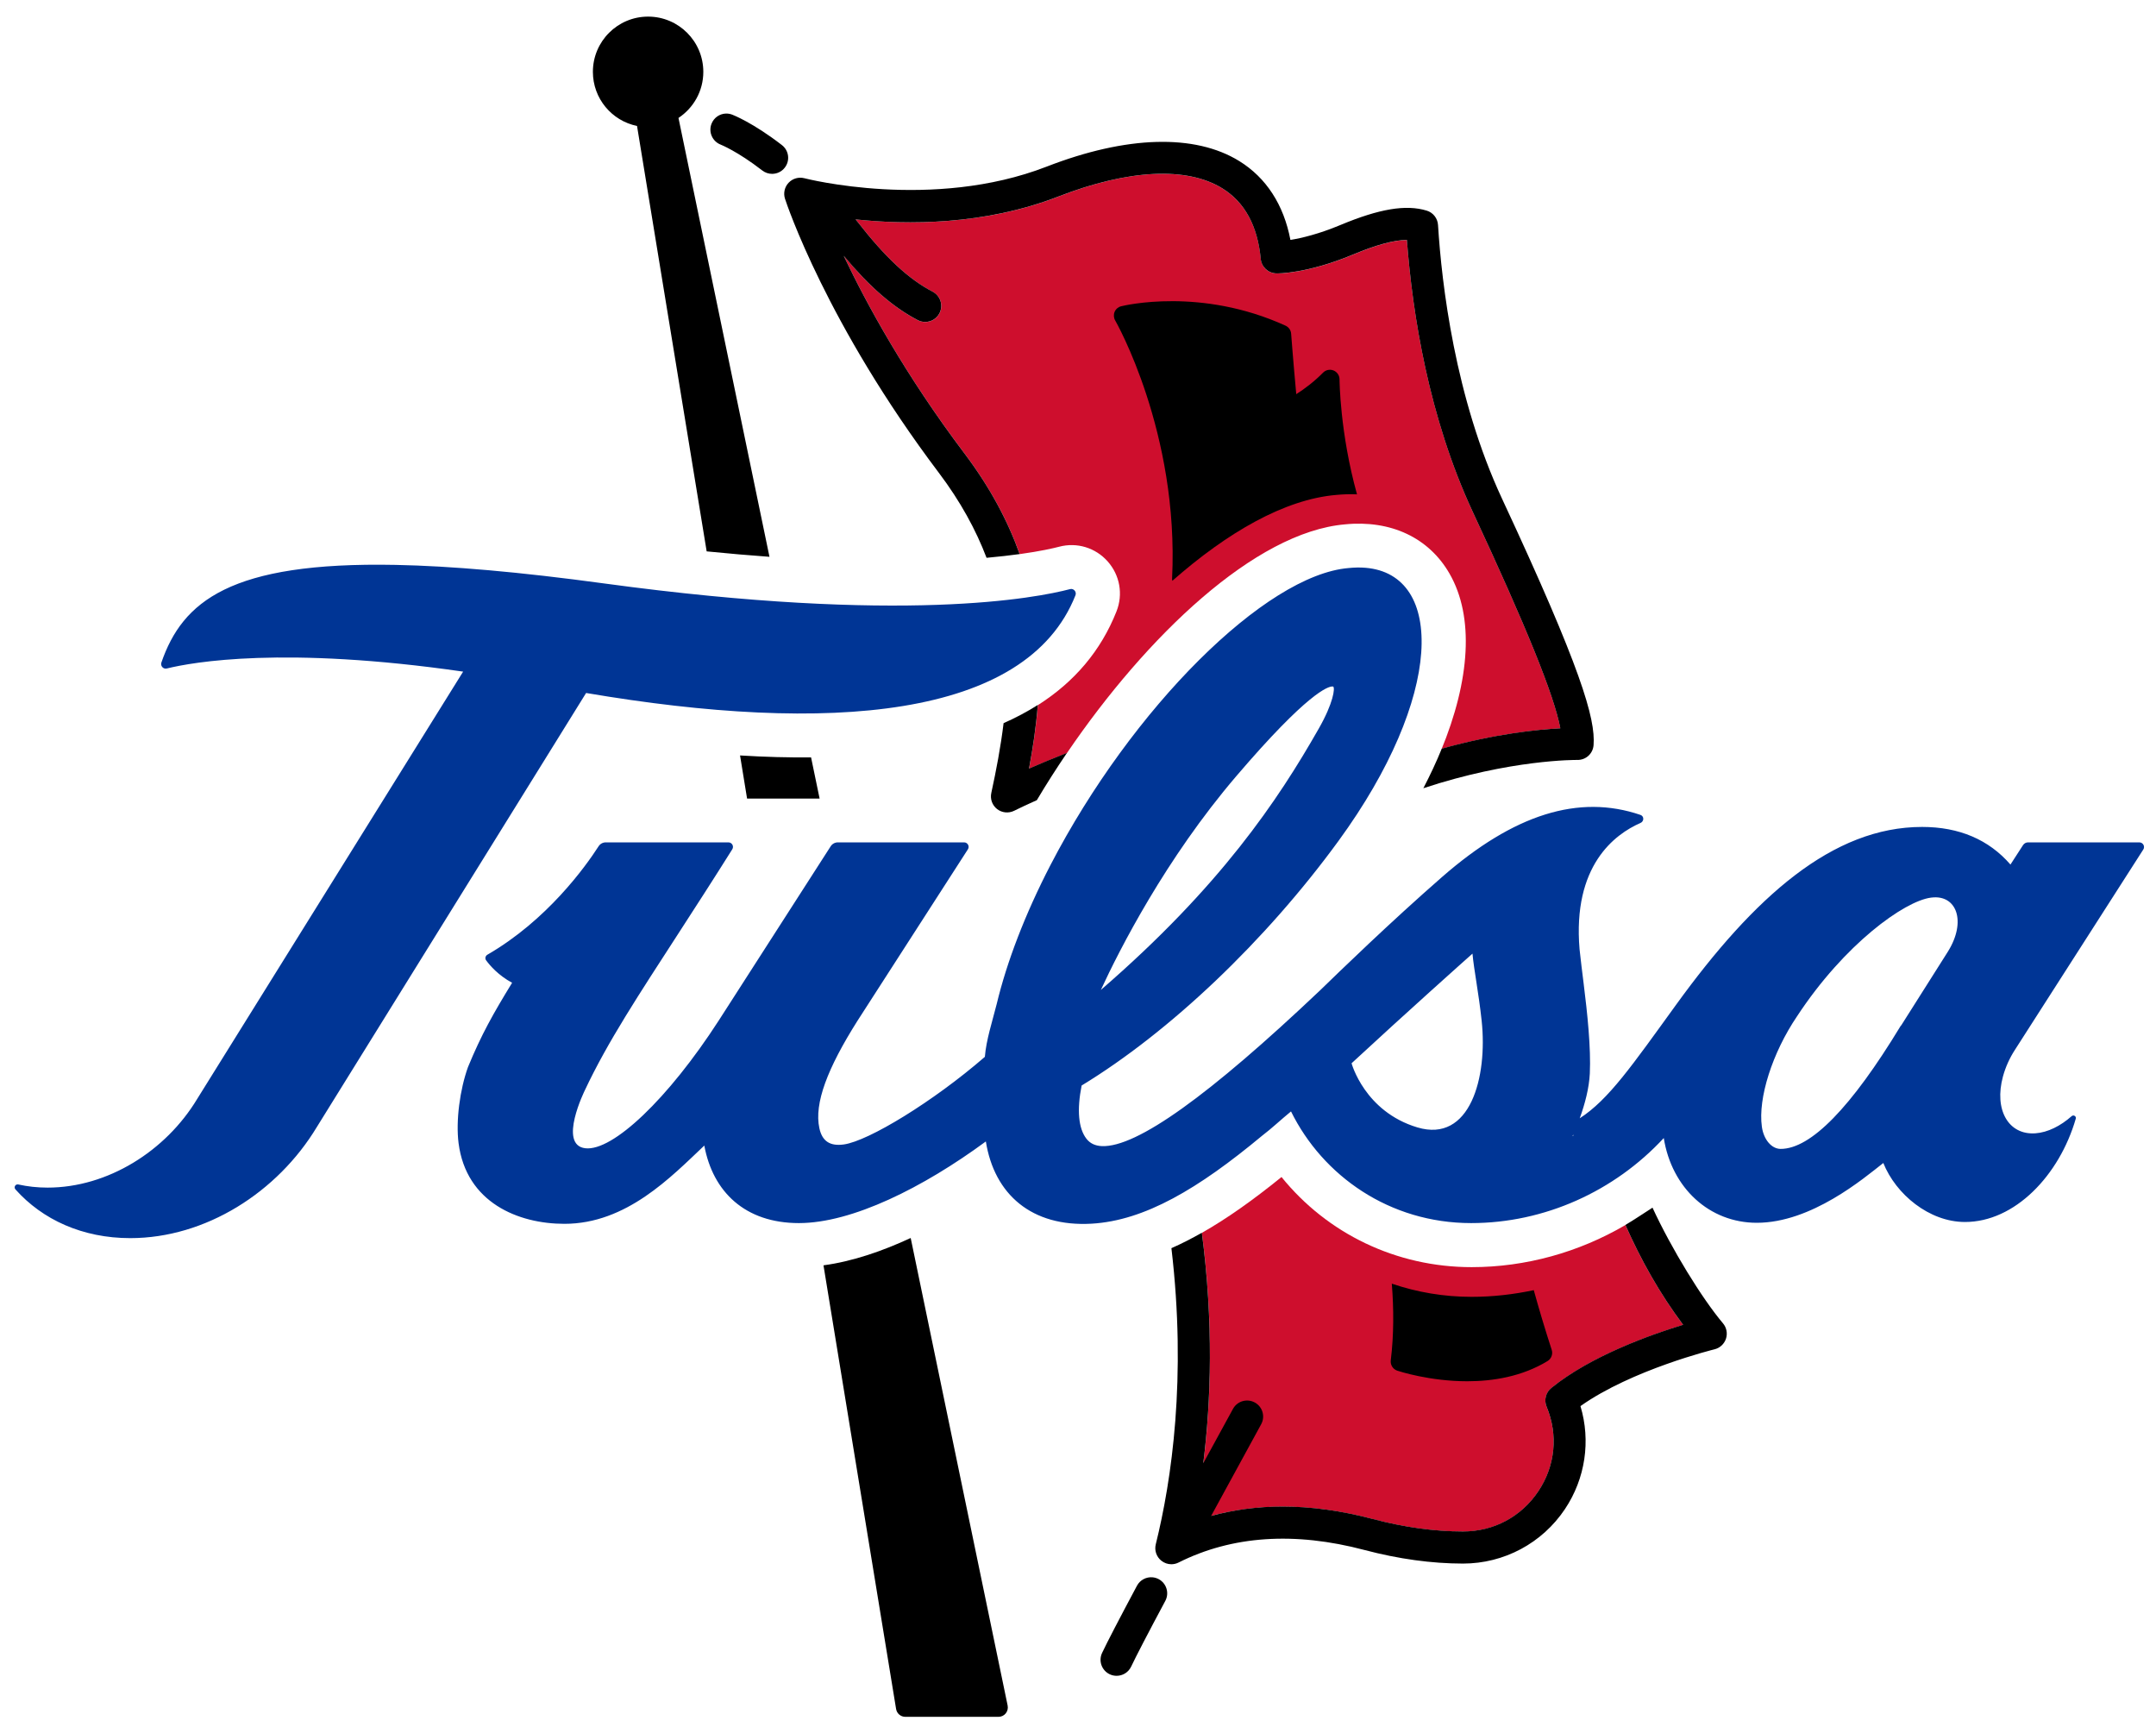
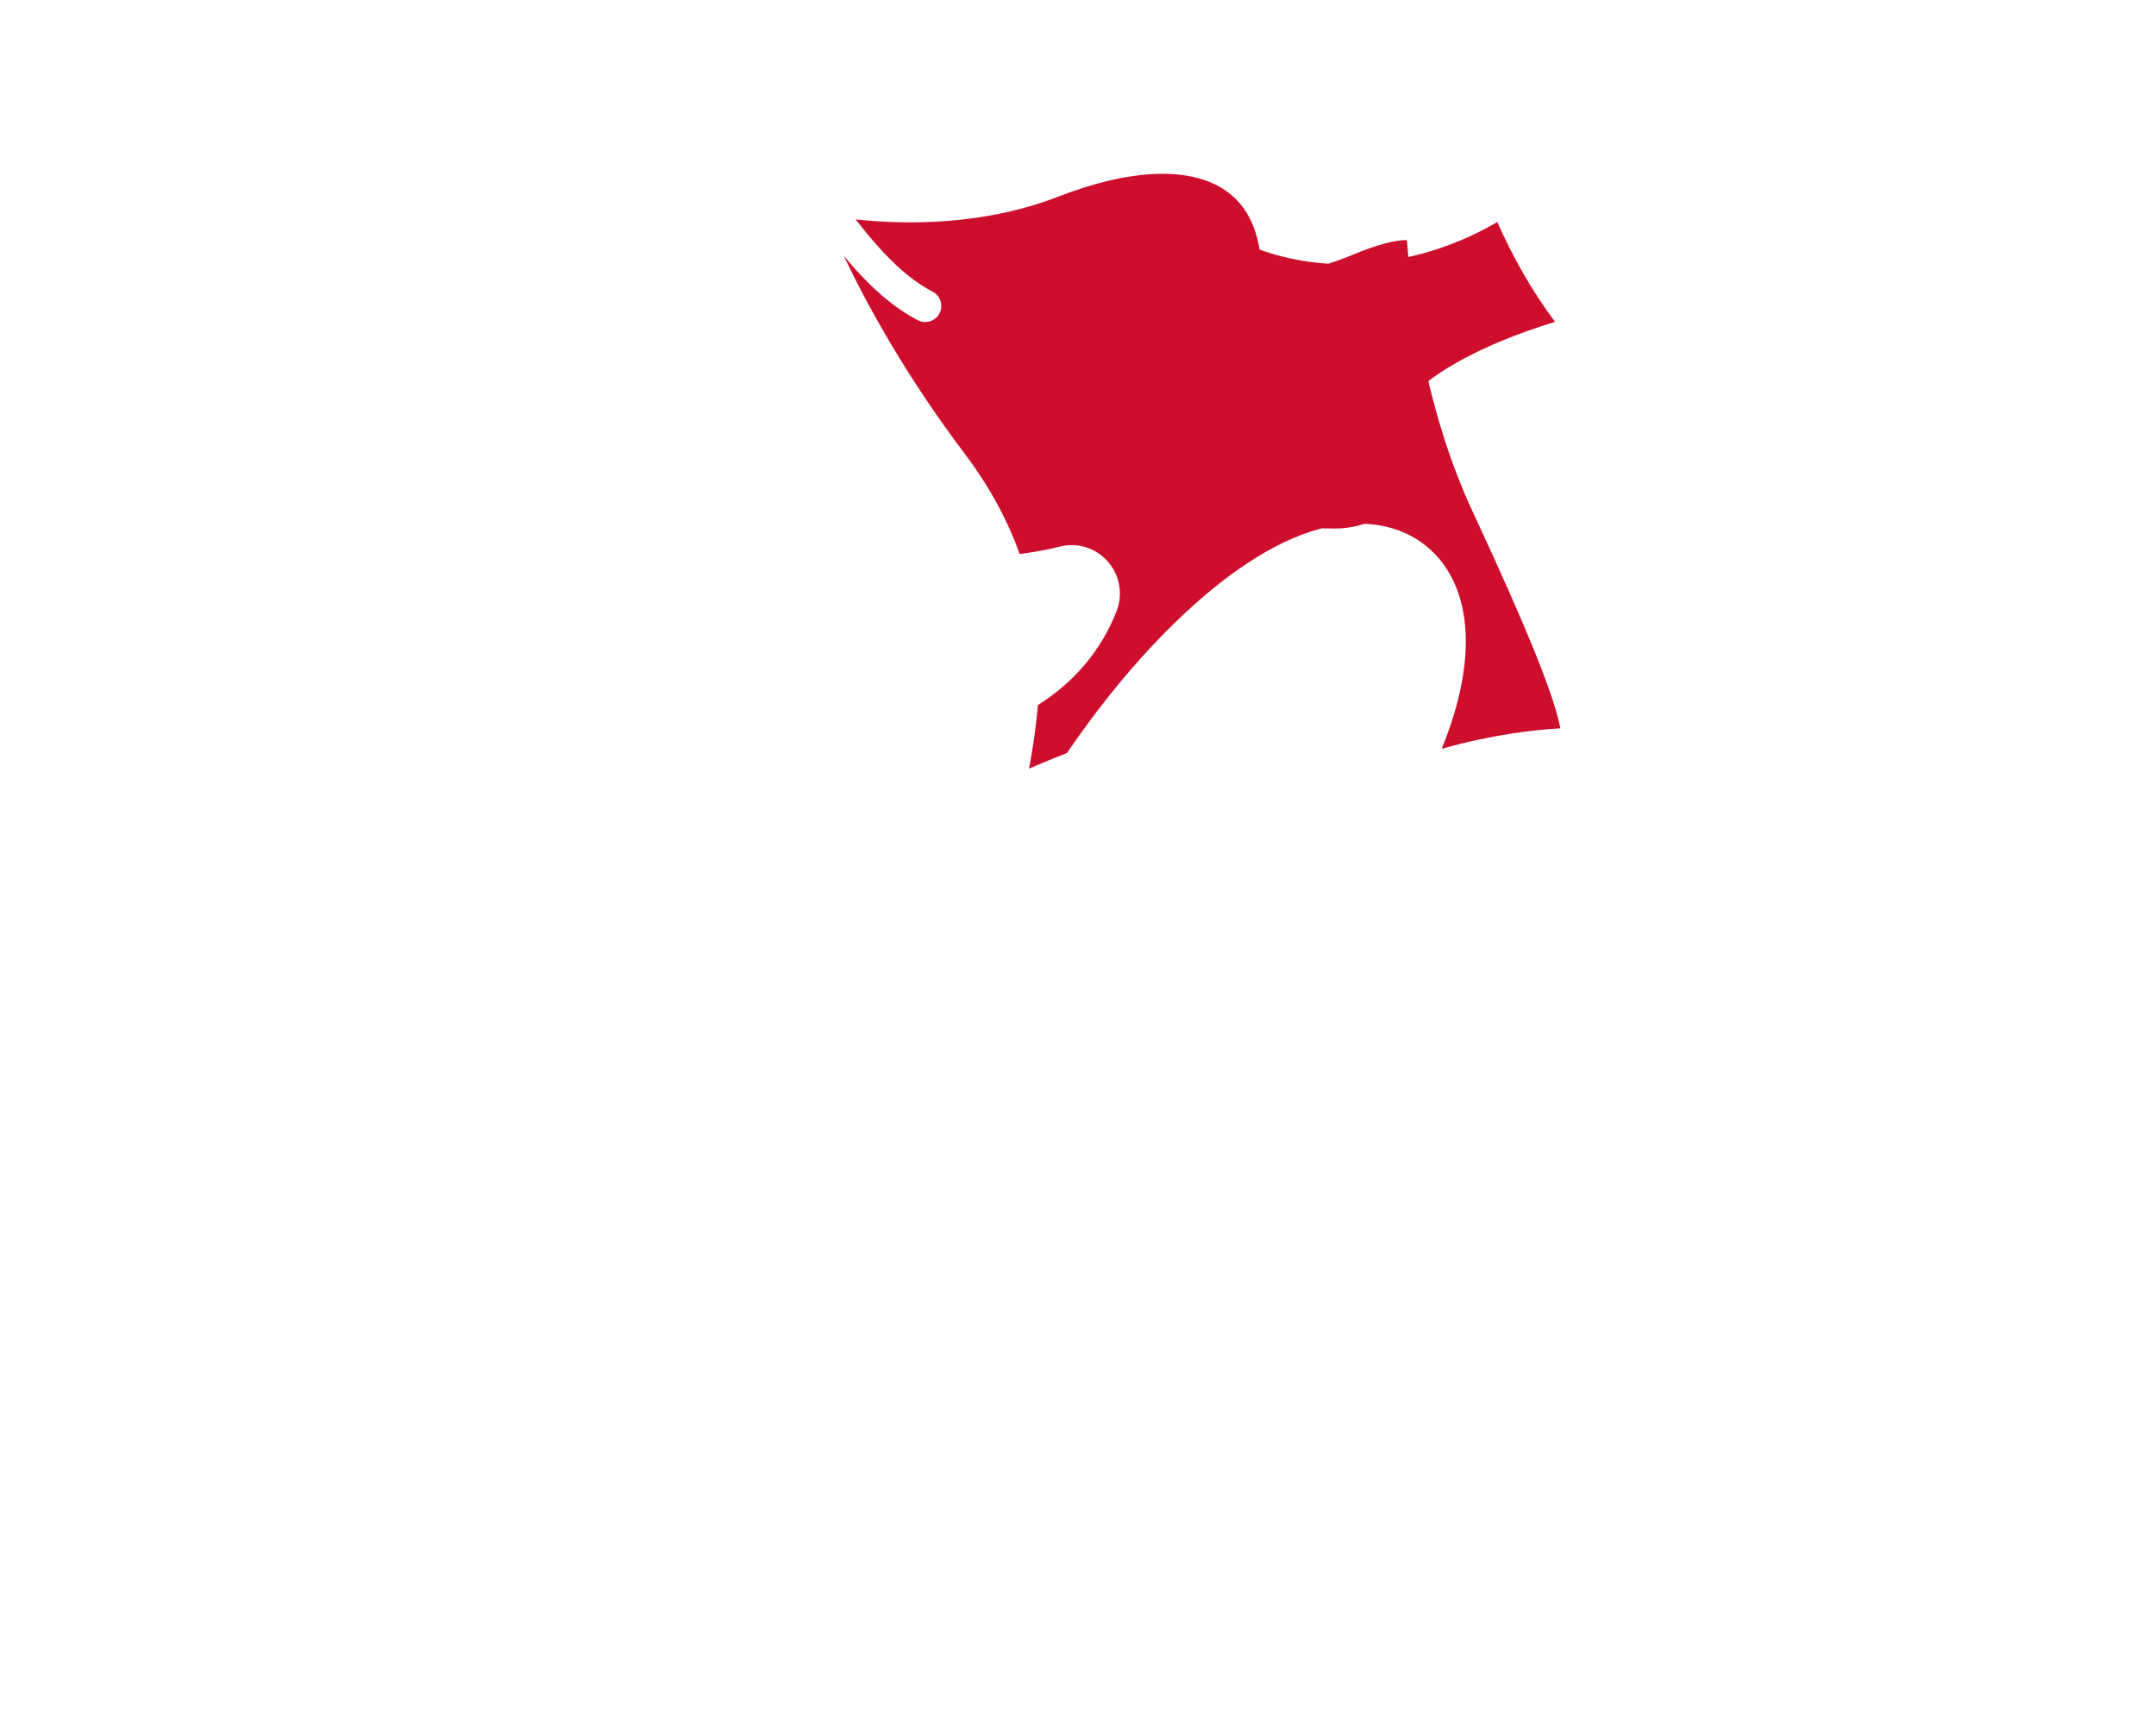
<svg xmlns="http://www.w3.org/2000/svg" width="248" height="198.57" viewBox="0 0 248 198.57">
  <g transform="matrix(1.333 0 0 -1.333 -1.428 921.52)">
    <g>
-       <path d="m100.6 676.3c-2.398-0.119-5.17-0.77-8.199-1.947-6.409-2.489-13.07-2.438-17.495-1.969 0.057-0.075 0.117-0.145 0.174-0.217 2.411-3.084 4.407-4.941 6.475-6.021 0.676-0.355 0.941-1.191 0.586-1.868-0.246-0.475-0.73-0.746-1.229-0.746-0.216 0-0.436 0.052-0.64 0.157-2.128 1.112-4.137 2.849-6.391 5.555 1.996-4.202 5.336-10.316 10.425-17.055 2.224-2.949 3.748-5.848 4.758-8.679 1.789 0.249 2.901 0.505 3.403 0.637 1.533 0.406 3.136-0.081 4.188-1.266 1.052-1.184 1.346-2.834 0.763-4.307v-0.003c-1.335-3.37-3.602-6.067-6.788-8.09-0.15-1.876-0.427-3.702-0.757-5.476 0.905 0.394 2.023 0.862 3.274 1.352 6.851 10.067 16.215 19.046 23.988 19.72 3.965 0.391 7.244-1.158 9.023-4.257 2.134-3.715 1.786-9.165-0.749-15.283 0.024 0.06 0.055 0.123 0.082 0.183 4.575 1.281 8.269 1.654 10.229 1.759-0.532 2.829-2.928 8.739-7.54 18.631-3.818 8.194-5.219 17.107-5.703 23.495-1.103-3e-3 -2.641-0.421-4.661-1.266-3.962-1.653-6.497-1.626-6.599-1.62-0.703 0.015-1.283 0.553-1.349 1.257-0.271 2.844-1.384 4.887-3.311 6.078-1.536 0.95-3.561 1.363-5.959 1.244zm11.055-86.528c-2.492-2.023-4.749-3.608-6.869-4.814h0.003c1.353-10.407 0.508-18.931-0.694-24.886 2.408 0.845 4.966 1.266 7.663 1.266 2.477 0 5.067-0.355 7.767-1.071 2.705-0.715 5.327-1.08 7.789-1.08h0.003c2.66 0 5.029 1.267 6.502 3.473 1.467 2.197 1.728 4.857 0.712 7.301-0.234 0.565-0.068 1.221 0.41 1.608 3.406 2.76 8.537 4.588 11.375 5.451-2.014 2.684-3.65 5.603-4.982 8.612-4.013-2.351-8.597-3.634-13.271-3.634-6.508 0-12.462 2.895-16.406 7.774z" fill="#ce0e2d" />
-       <path d="m35.216 642.58c-14.314 0.283-18.403-3.181-20.218-8.423-0.102-0.295 0.165-0.589 0.466-0.514 2.252 0.553 10.109 1.961 25.572-0.27l-22.951-36.866c-2.708-4.494-7.724-7.648-12.907-7.648-0.884 0-1.729 0.094-2.528 0.271-0.246 0.054-0.417-0.235-0.246-0.425 2.324-2.606 5.779-4.204 9.907-4.204 6.502 0 12.711 3.958 16.107 9.595l23.229 37.434c20.898-3.553 38.002-2.249 42.229 8.432 0.117 0.298-0.159 0.613-0.469 0.529-2.862-0.755-14.374-3.026-40.175 0.485-7.338 1-13.245 1.51-18.016 1.604zm83.689-0.249c-0.456 0.038-0.942 0.031-1.459-0.022-7.172-0.595-18.686-12.057-25.717-25.603-2.221-4.284-3.785-8.407-4.645-11.99-0.403-1.587-0.907-3.109-1.027-4.576-4.458-3.863-10.04-7.26-12.168-7.557-1.196-0.165-1.867 0.276-2.111 1.395-0.469 2.149 0.71 5.192 3.28 9.262l9.535 14.802c0.168 0.259-0.019 0.601-0.328 0.601h-10.89c-0.256 0-0.49-0.129-0.625-0.343l-9.665-15.04c-4.365-6.755-9.149-11.286-11.512-11.004-2.372 0.283-0.031 5.004-0.031 5.004 1.969 4.19 4.65 8.237 8.071 13.525 1.329 2.053 3.061 4.729 4.648 7.26 0.165 0.262-0.024 0.598-0.331 0.598h-10.585c-0.253 0-0.483-0.126-0.621-0.34-1.142-1.771-4.453-6.382-9.596-9.352-0.171-0.102-0.226-0.324-0.108-0.483 0.328-0.451 1.061-1.299 2.243-1.937-1.626-2.654-2.645-4.452-3.806-7.269-0.7-1.939-1.061-4.644-0.814-6.568 0.658-5.131 5.15-6.958 9.133-6.958 5.354 0 9.201 4.04 12.072 6.752 0.733-3.983 3.513-6.689 8.161-6.689 4.602 0 10.735 3.072 16.134 7.043 0.73-4.569 3.953-7.389 9.126-7.094 4.581 0.265 9.21 3.011 14.711 7.586 0.863 0.658 1.59 1.357 2.489 2.093h0.01c2.736-5.546 8.494-9.628 15.541-9.628 6.316 0 12.354 2.729 16.623 7.337 0.685-4.317 3.941-7.311 8.026-7.311 4.713 0 9.206 3.816 10.919 5.159 1.079-2.702 3.962-5.084 7.031-5.09 4.314-0.012 8.164 4.026 9.577 8.914 0.06 0.207-0.194 0.361-0.356 0.217-0.962-0.851-2.062-1.404-3.123-1.48-2.333-0.168-3.588 2.029-2.804 4.906 0.222 0.812 0.577 1.593 1.034 2.297l11.074 17.278c0.171 0.265-0.021 0.617-0.34 0.617h-9.611c-0.171 0-0.33-0.09-0.426-0.237l-1.085-1.677c-1.87 2.155-4.431 3.246-7.623 3.246-7.72 0-14.471-6.006-21.226-15.334-3.818-5.273-5.836-8.201-8.319-9.8 0.457 1.262 0.807 2.606 0.87 3.863 0.102 2.228-0.208 5.164-0.536 7.786-0.12 0.956-0.243 1.942-0.349 2.931-0.613 7.218 3.033 9.923 5.257 10.897 0.144 0.06 0.242 0.204 0.242 0.357 0 0.156-0.097 0.289-0.242 0.337-5.321 1.816-10.924 0.06-17.128-5.36-4.515-3.944-8.855-8.158-10.521-9.775-9.562-9.06-15.826-13.569-18.835-13.437-0.58 0.027-1.013 0.235-1.323 0.631-0.694 0.887-0.837 2.476-0.419 4.595 7.617 4.635 15.864 12.466 22.165 21.1 9.088 12.451 9.175 22.996 2.333 23.565zm-2.864-10.239c0.054 0 0.079-0.012 0.079-0.012 0.159-0.129 0.021-1.398-1.254-3.631-3.505-6.153-8.477-13.606-18.8-22.537 1.62 3.502 5.592 11.312 11.682 18.437 6.192 7.247 7.935 7.743 8.293 7.743zm51.708-18.211c2.164 0.265 3.029-2.049 1.424-4.641h0.001l-4.034-6.372c-0.03-0.024-0.055-0.058-0.076-0.091-4.26-7.019-7.737-10.578-10.337-10.578-0.785 0-1.467 0.805-1.62 1.912-0.346 2.462 0.902 6.379 3.034 9.526 4.097 6.24 9.27 9.94 11.552 10.238 0.018 3e-3 0.039 0.003 0.057 0.006zm-39.614-4.835c0.129-1.428 0.529-3.35 0.791-5.785 0.526-4.897-0.995-10.574-5.549-9.207-4.554 1.365-5.676 5.531-5.676 5.531 4.801 4.443 9.704 8.811 10.434 9.46zm8.688-15.625c0.03-0.051 0.024-0.093-0.054-0.126 0.018 0.042 0.036 0.084 0.054 0.126z" fill="#003595" />
-       <path d="m56.997 689.88c-2.63 0-4.764-2.135-4.764-4.765 0-2.303 1.635-4.227 3.809-4.668l6.009-36.7c1.906-0.192 3.712-0.345 5.42-0.469l-7.852 37.86c1.29 0.854 2.143 2.315 2.143 3.977 0 2.63-2.135 4.765-4.765 4.765zm6.707-8.364c-0.537-0.02-1.033-0.355-1.238-0.889-0.274-0.712 0.082-1.512 0.791-1.789 0.015-6e-3 1.448-0.572 3.595-2.234 0.253-0.195 0.551-0.289 0.848-0.289 0.412 0 0.824 0.184 1.094 0.539 0.469 0.604 0.357 1.472-0.248 1.941-2.51 1.942-4.229 2.604-4.301 2.631-0.179 0.068-0.363 0.096-0.542 0.089zm37.144-2.448c-2.815-0.081-6.011-0.792-9.454-2.128-9.854-3.83-20.802-1.034-20.911-1.003-0.493 0.126-1.012-0.021-1.361-0.391-0.349-0.37-0.467-0.899-0.311-1.38 0.141-0.436 3.595-10.813 13.277-23.643 1.87-2.477 3.199-4.927 4.116-7.332 1.097 0.099 2.043 0.211 2.855 0.322-1.01 2.832-2.533 5.729-4.758 8.678-5.089 6.742-8.429 12.857-10.425 17.057 2.255-2.702 4.263-4.439 6.391-5.552 0.204-0.105 0.424-0.157 0.64-0.157 0.499 0 0.983 0.271 1.229 0.743 0.355 0.679 0.09 1.514-0.586 1.869-2.068 1.079-4.064 2.935-6.475 6.022-0.057 0.072-0.117 0.14-0.174 0.212 4.425-0.469 11.083-0.516 17.495 1.973 6.057 2.351 11.087 2.6 14.159 0.703 1.927-1.19 3.039-3.235 3.309-6.082 0.066-0.7 0.646-1.237 1.349-1.252 0.102-6e-3 2.637-0.033 6.599 1.62 2.02 0.845 3.559 1.263 4.663 1.266 0.484-6.388 1.881-15.305 5.701-23.496 4.611-9.893 7.008-15.803 7.54-18.634-1.96-0.102-5.657-0.474-10.232-1.755-0.454-1.118-0.987-2.257-1.588-3.415 7.515 2.492 13.19 2.443 13.28 2.44 0.745-0.015 1.354 0.544 1.408 1.277 0.177 2.285-1.082 6.638-7.897 21.256-4.067 8.729-5.21 18.544-5.525 23.618-0.036 0.577-0.427 1.074-0.98 1.239-1.789 0.544-4.079 0.162-7.437-1.239-1.885-0.788-3.373-1.136-4.32-1.289-0.577 3.03-2.088 5.366-4.415 6.803-1.915 1.183-4.348 1.731-7.163 1.649zm1.425-13.737c-2.597 0.011-4.315-0.405-4.453-0.439-0.256-0.063-0.463-0.24-0.565-0.48s-0.084-0.517 0.048-0.743c0.054-0.093 5.519-9.659 4.912-22.248-3e-3 -0.072 0.003-0.146 0.018-0.215 4.765 4.187 9.682 7.024 14.128 7.409 0.619 0.06 1.223 0.075 1.809 0.051h0.001c-1.482 5.339-1.507 9.845-1.507 9.914 0 0.34-0.205 0.643-0.514 0.772-0.313 0.126-0.672 0.054-0.907-0.186-0.749-0.758-1.542-1.364-2.314-1.857-0.277 3.003-0.439 5.17-0.442 5.215-0.021 0.301-0.207 0.568-0.483 0.694-3.655 1.667-7.132 2.103-9.729 2.114zm-11.648-34.835c-0.908-0.577-1.893-1.101-2.952-1.57-0.253-2.077-0.64-4.088-1.06-6.023-0.114-0.517 0.08-1.058 0.498-1.386 0.418-0.325 0.99-0.385 1.468-0.151 0.55 0.274 1.214 0.583 1.963 0.917 0.815 1.371 1.686 2.736 2.603 4.082-1.25-0.49-2.372-0.958-3.277-1.355 0.334 1.777 0.607 3.607 0.757 5.486zm-25.693-4.356 0.606-3.719h6.259l-0.737 3.554c-1.945-0.021-3.986 0.033-6.129 0.166zm78.737-39.01c-0.878-0.577-1.869-1.218-2.338-1.491 1.332-3.009 2.966-5.929 4.981-8.613-2.838-0.863-7.969-2.69-11.375-5.452-0.478-0.385-0.643-1.04-0.409-1.608 1.016-2.441 0.755-5.105-0.712-7.302-1.473-2.203-3.845-3.469-6.502-3.469h-0.003c-2.465 0-5.083 0.364-7.789 1.08-2.699 0.712-5.291 1.071-7.768 1.071-2.146 0-4.205-0.274-6.171-0.809 1.744 3.207 3.376 6.186 4.317 7.906 0.367 0.67 0.122 1.511-0.548 1.878-0.673 0.367-1.511 0.124-1.881-0.546-0.613-1.121-1.525-2.784-2.565-4.693 0.673 5.39 0.89 12.112-0.123 19.885-0.899-0.511-1.77-0.956-2.627-1.332 1.32-11.173 0.026-19.999-1.351-25.551-0.129-0.523 0.058-1.075 0.482-1.412 0.249-0.201 0.556-0.305 0.863-0.305 0.213 0 0.426 0.049 0.621 0.148 4.611 2.315 10.007 2.679 16.04 1.083 2.937-0.776 5.797-1.17 8.499-1.173h0.003c3.547 0 6.838 1.759 8.804 4.705 1.762 2.636 2.235 5.889 1.336 8.88 4.434 3.141 11.494 4.882 11.569 4.9 0.466 0.114 0.838 0.46 0.989 0.917 0.147 0.454 0.052 0.956-0.258 1.323-1.816 2.152-4.438 6.418-6.085 9.983zm-64.011-2.616c-2.414-1.121-4.995-2.02-7.526-2.36l6.265-38.273c0.063-0.391 0.402-0.678 0.798-0.678h8.036c0.243 0 0.475 0.108 0.628 0.297 0.153 0.189 0.212 0.439 0.164 0.677l-8.366 40.337zm41.515-3.94c0.174-2.167 0.181-4.407-0.089-6.617-0.048-0.391 0.187-0.764 0.562-0.891 0.183-0.06 2.807-0.913 6.038-0.913 2.221 0 4.731 0.405 6.929 1.743 0.328 0.201 0.479 0.602 0.359 0.968-0.592 1.822-1.103 3.538-1.548 5.149-1.758-0.373-3.553-0.577-5.366-0.577-2.396 0-4.714 0.397-6.885 1.137zm-20.641-25.334c-0.538 0.049-1.079-0.222-1.349-0.727-1.557-2.916-2.57-4.863-3.009-5.795-0.328-0.691-0.032-1.515 0.659-1.843 0.192-0.09 0.393-0.132 0.592-0.132 0.52 0 1.016 0.291 1.254 0.79 0.421 0.89 1.413 2.8 2.949 5.673 0.361 0.676 0.105 1.514-0.568 1.875-0.168 0.09-0.348 0.142-0.527 0.158z" />
+       <path d="m100.6 676.3c-2.398-0.119-5.17-0.77-8.199-1.947-6.409-2.489-13.07-2.438-17.495-1.969 0.057-0.075 0.117-0.145 0.174-0.217 2.411-3.084 4.407-4.941 6.475-6.021 0.676-0.355 0.941-1.191 0.586-1.868-0.246-0.475-0.73-0.746-1.229-0.746-0.216 0-0.436 0.052-0.64 0.157-2.128 1.112-4.137 2.849-6.391 5.555 1.996-4.202 5.336-10.316 10.425-17.055 2.224-2.949 3.748-5.848 4.758-8.679 1.789 0.249 2.901 0.505 3.403 0.637 1.533 0.406 3.136-0.081 4.188-1.266 1.052-1.184 1.346-2.834 0.763-4.307v-0.003c-1.335-3.37-3.602-6.067-6.788-8.09-0.15-1.876-0.427-3.702-0.757-5.476 0.905 0.394 2.023 0.862 3.274 1.352 6.851 10.067 16.215 19.046 23.988 19.72 3.965 0.391 7.244-1.158 9.023-4.257 2.134-3.715 1.786-9.165-0.749-15.283 0.024 0.06 0.055 0.123 0.082 0.183 4.575 1.281 8.269 1.654 10.229 1.759-0.532 2.829-2.928 8.739-7.54 18.631-3.818 8.194-5.219 17.107-5.703 23.495-1.103-3e-3 -2.641-0.421-4.661-1.266-3.962-1.653-6.497-1.626-6.599-1.62-0.703 0.015-1.283 0.553-1.349 1.257-0.271 2.844-1.384 4.887-3.311 6.078-1.536 0.95-3.561 1.363-5.959 1.244zc-2.492-2.023-4.749-3.608-6.869-4.814h0.003c1.353-10.407 0.508-18.931-0.694-24.886 2.408 0.845 4.966 1.266 7.663 1.266 2.477 0 5.067-0.355 7.767-1.071 2.705-0.715 5.327-1.08 7.789-1.08h0.003c2.66 0 5.029 1.267 6.502 3.473 1.467 2.197 1.728 4.857 0.712 7.301-0.234 0.565-0.068 1.221 0.41 1.608 3.406 2.76 8.537 4.588 11.375 5.451-2.014 2.684-3.65 5.603-4.982 8.612-4.013-2.351-8.597-3.634-13.271-3.634-6.508 0-12.462 2.895-16.406 7.774z" fill="#ce0e2d" />
    </g>
  </g>
</svg>